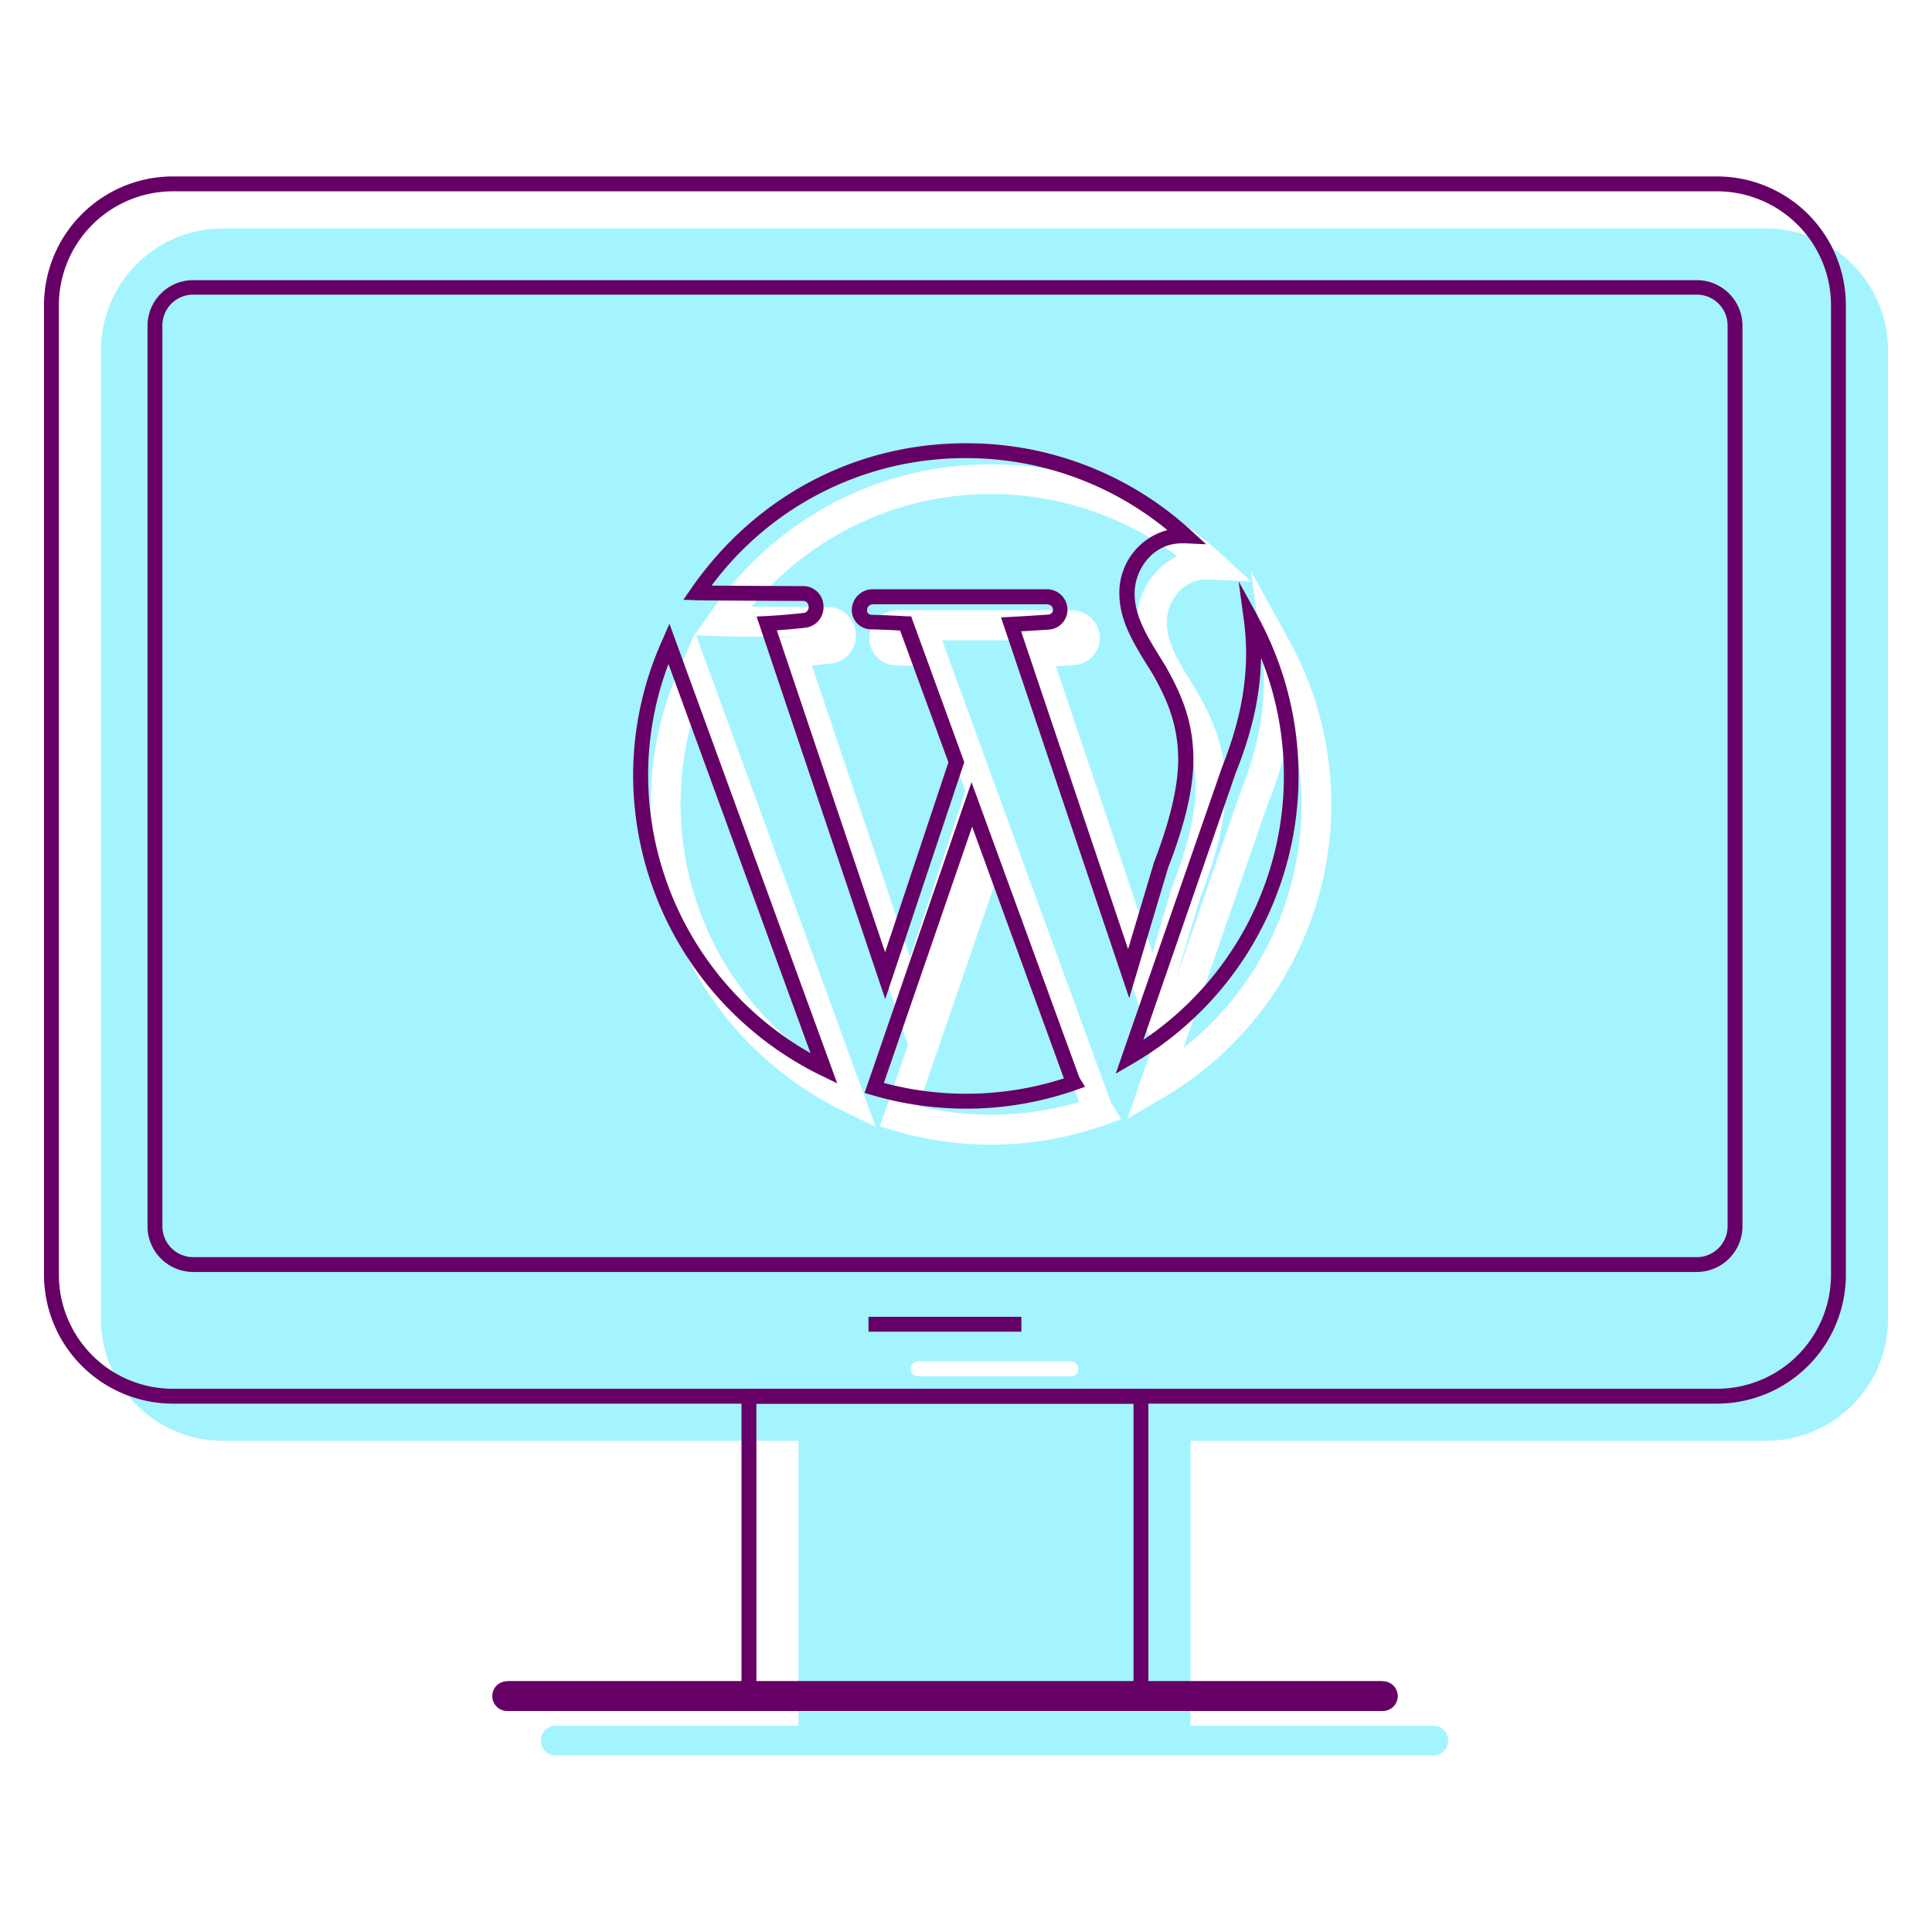
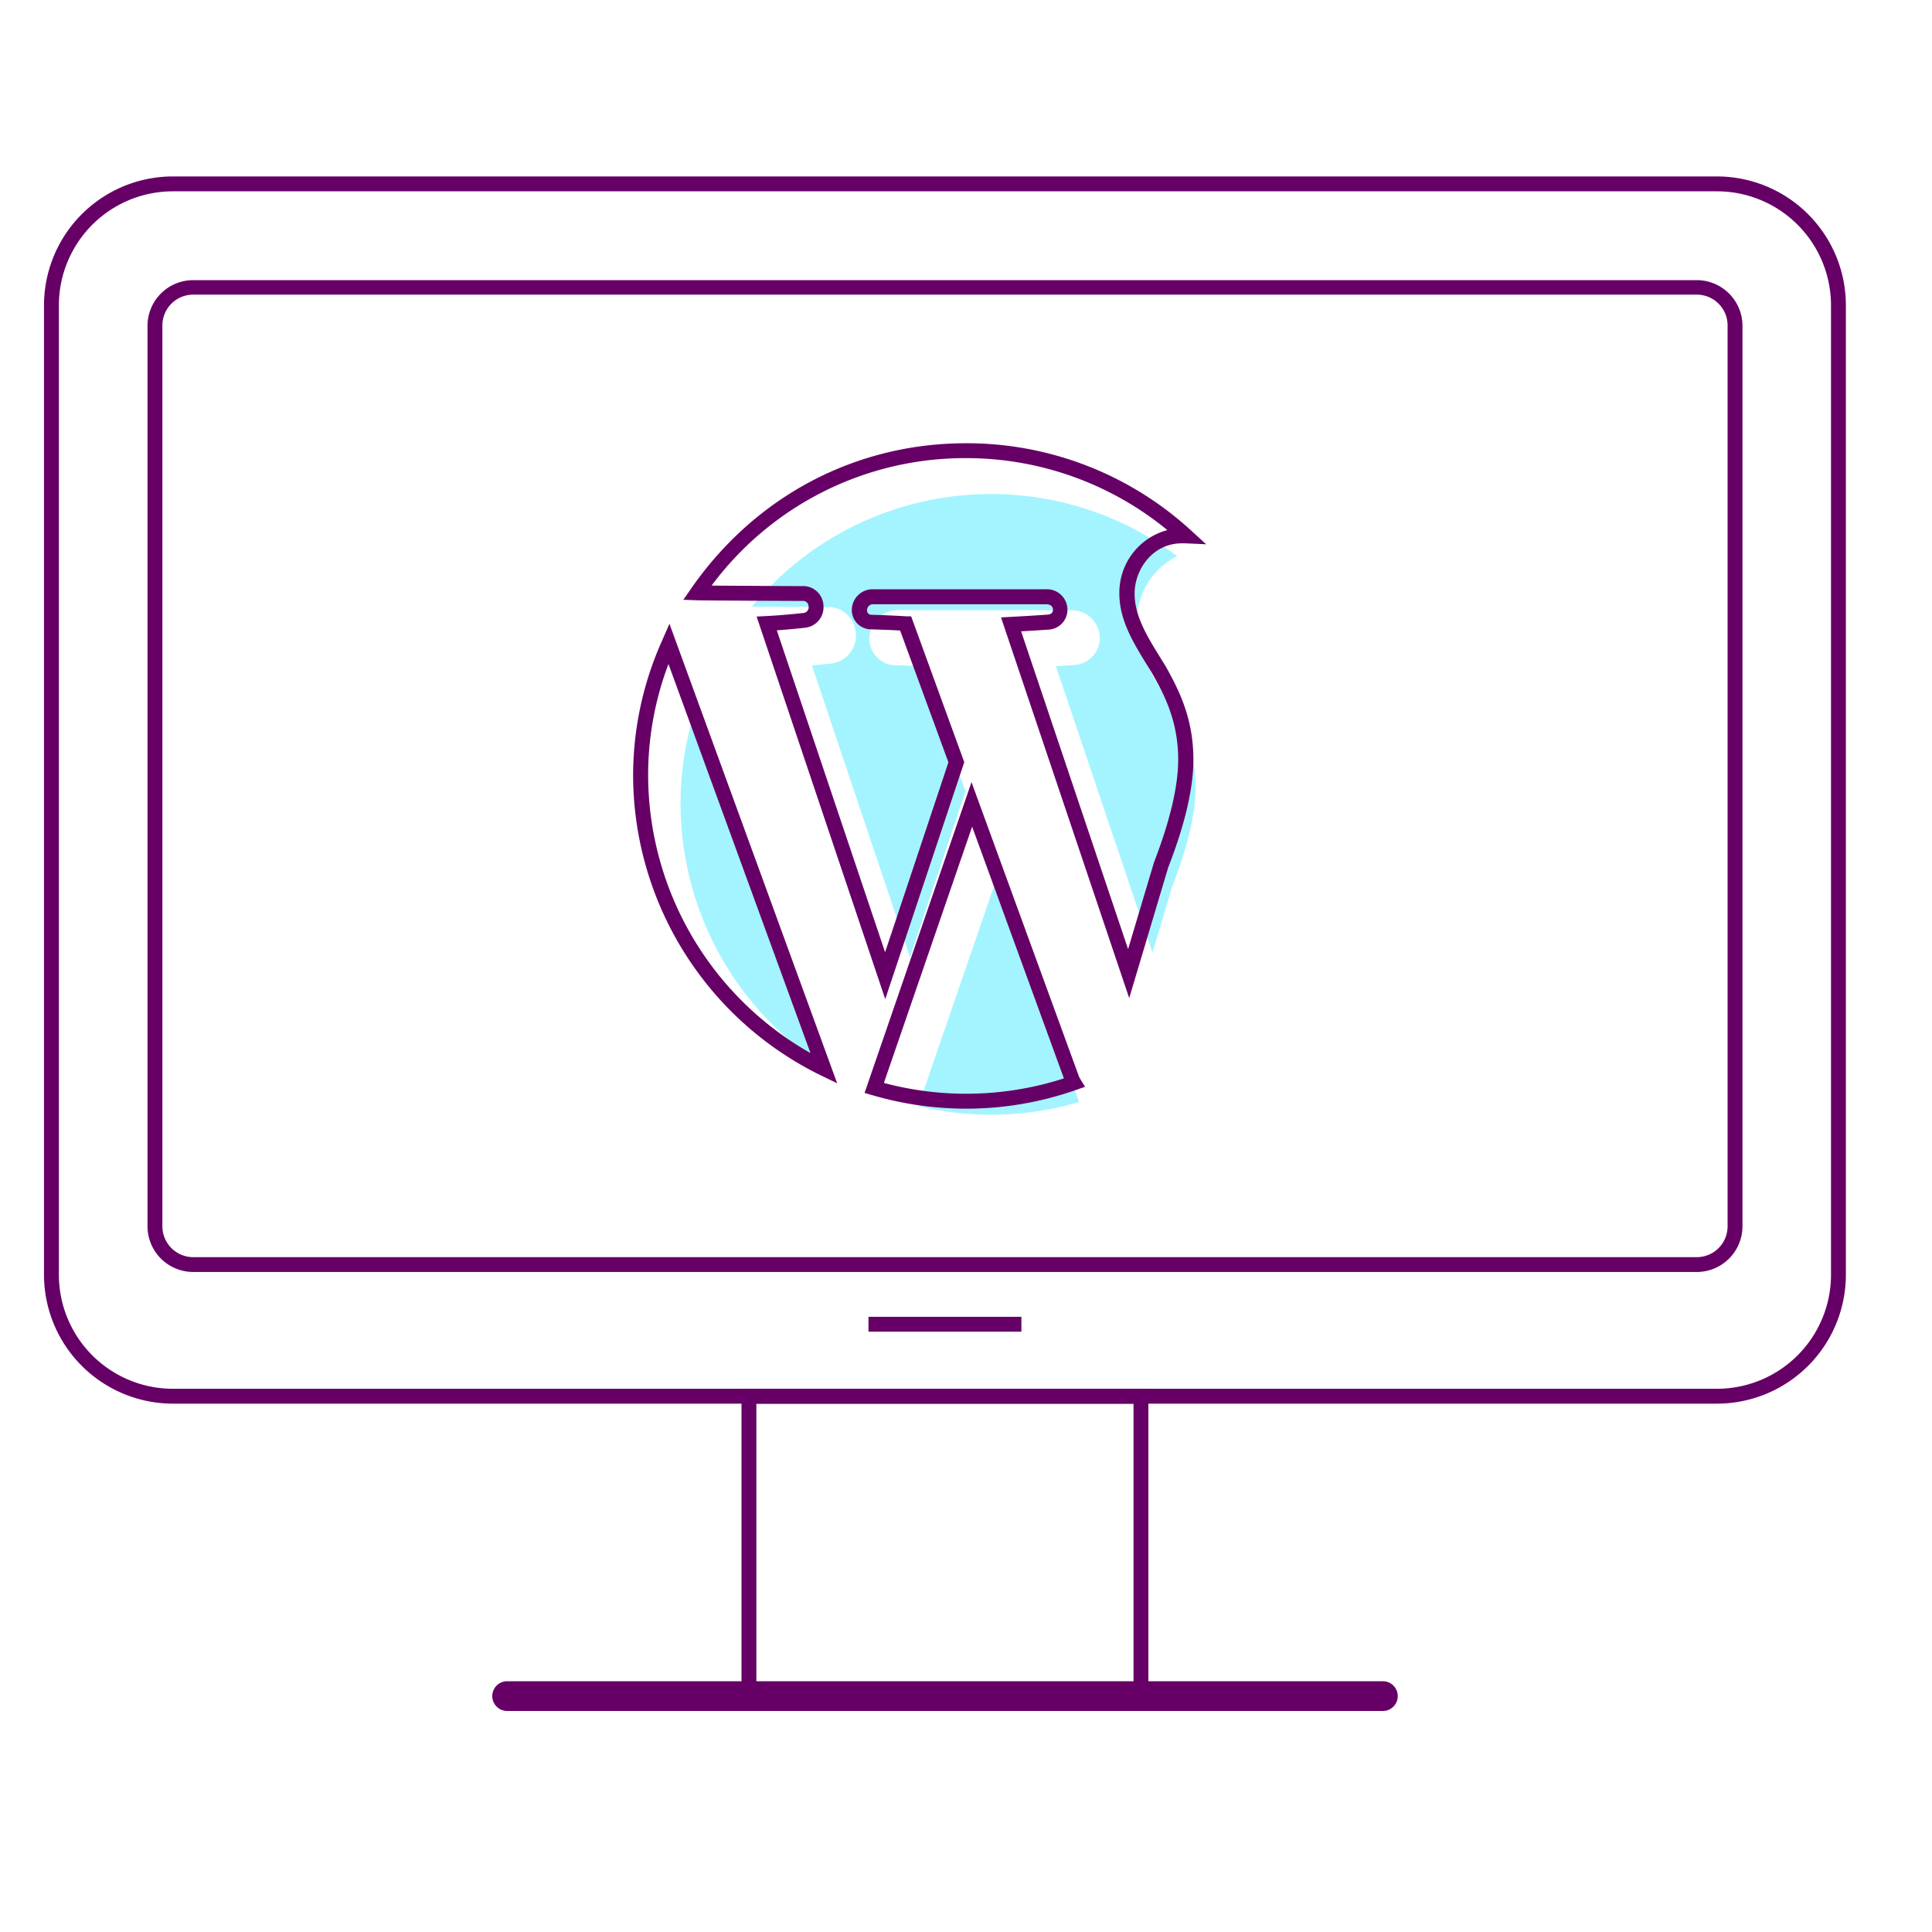
<svg xmlns="http://www.w3.org/2000/svg" id="Layer_1" data-name="Layer 1" viewBox="0 0 400 400">
  <title>Artboard 47 copy 14</title>
  <path d="M140.9,166.54A64.76,64.76,0,0,0,170,220.34L143.62,148A63.71,63.71,0,0,0,140.9,166.54Z" style="fill:#a4f4ff" />
-   <path d="M365.75,47.3H46A25.21,25.21,0,0,0,20.91,72.44V273.17A25.21,25.21,0,0,0,46,298.3H165.32v59H115.23a3.08,3.08,0,1,0,0,6.15H296.57a3.08,3.08,0,1,0,0-6.15H246.48v-59H365.75a25.21,25.21,0,0,0,25.14-25.13V72.44A25.21,25.21,0,0,0,365.75,47.3Zm-144,237.64H190.07a1.54,1.54,0,1,1,0-3.08h31.66a1.54,1.54,0,0,1,0,3.08Zm18.84-57.54-7.17,4.18,5.21-15-28.29-84H195.06l11.2,30.71h0L229.91,228a4,4,0,0,0,.26.48l1.94,3.24L228.55,233a70.46,70.46,0,0,1-43.28,1.12l-3.09-.9,5.82-16.9-28.31-84.18,4.05-.22,1.24-.07c-6.06,0-14.54-.08-15.58-.11l-5.26-.2,37.14,101.73-6.85-3.32a70.89,70.89,0,0,1-39.69-63.38,69.68,69.68,0,0,1,6.1-28.65l3.1-6.93.08.21,3-4.29c13.54-19.55,34.75-30.76,58.18-30.76a70.23,70.23,0,0,1,47.56,18.49l6.27,5.75-8.5-.41a3.11,3.11,0,0,1-.43,0h-.29c-5.08,0-8.23,4.6-8.23,8.86s2.36,8.06,5.35,12.89l.81,1.3c2.93,5.14,6,11.27,6,20.18,0,6.12-1.78,13.79-5.3,22.81l-4.85,16.28,13.17-38.1c3.35-8.36,4.91-15.66,4.91-23a48,48,0,0,0-.43-6.52L259,118.23l8,14.52a70.42,70.42,0,0,1-26.39,94.65Z" style="fill:#a4f4ff" />
  <path d="M223.42,228.16l-17-46.52L190.13,229A64.34,64.34,0,0,0,223.42,228.16Z" style="fill:#a4f4ff" />
-   <path d="M245,217a64.2,64.2,0,0,0,22.2-67.35,73.39,73.39,0,0,1-4.7,16.73Z" style="fill:#a4f4ff" />
  <path d="M242.4,146.1l-.74-1.2c-3.23-5.21-6.28-10.13-6.28-16.13a15.1,15.1,0,0,1,8.35-13.63,64.22,64.22,0,0,0-88.07,10.47c5.07,0,12,.07,15.45.08a5.75,5.75,0,0,1,6.07,5.33,5.82,5.82,0,0,1-5.21,6.37c-.1,0-1.67.19-3.88.37l20.32,60.45,11.49-34.45-9.42-25.83c-2.71-.13-4.92-.19-4.95-.19A5.51,5.51,0,0,1,180,132a5.83,5.83,0,0,1,6-5.66h35.7a5.83,5.83,0,0,1,6,5.41,5.65,5.65,0,0,1-5.23,5.94h-.14l-3.72.25,20,59.29,4-13.44c3.27-8.35,4.92-15.32,4.92-20.69C247.55,155.74,245,150.66,242.4,146.1Z" style="fill:#a4f4ff" />
  <path d="M355.49,290.61H35.79A26.71,26.71,0,0,1,9.11,263.94V63.2A26.7,26.7,0,0,1,35.79,36.53h319.7A26.7,26.7,0,0,1,382.17,63.2V263.94A26.71,26.71,0,0,1,355.49,290.61Zm-319.7-251A23.62,23.62,0,0,0,12.19,63.2V263.94a23.62,23.62,0,0,0,23.6,23.59h319.7a23.62,23.62,0,0,0,23.6-23.59V63.2a23.62,23.62,0,0,0-23.6-23.59Z" style="fill:#606" />
  <path d="M351.3,263.35H40a9.47,9.47,0,0,1-9.46-9.46V67.42A9.47,9.47,0,0,1,40,58H351.3a9.47,9.47,0,0,1,9.46,9.46V253.89A9.47,9.47,0,0,1,351.3,263.35ZM40,61a6.38,6.38,0,0,0-6.38,6.38V253.89A6.39,6.39,0,0,0,40,260.28H351.3a6.39,6.39,0,0,0,6.38-6.39V67.42A6.38,6.38,0,0,0,351.3,61Z" style="fill:#606" />
  <path d="M237.76,352.7H153.52V287.53h84.24Zm-81.16-3.08h78.08v-59H156.6Z" style="fill:#606" />
-   <rect x="104.97" y="348.08" width="181.34" height="6.16" style="fill:#606" />
  <path d="M286.31,354.24H105a3.08,3.08,0,1,1,0-6.16H286.31a3.08,3.08,0,0,1,0,6.16Z" style="fill:#606" />
  <rect x="179.81" y="272.63" width="31.66" height="3.08" style="fill:#606" />
  <path d="M137.08,132.63a68.25,68.25,0,0,0-6,28,69.33,69.33,0,0,0,38.83,62l3.42,1.66-34.73-95.15Zm-2.89,28a65,65,0,0,1,4.21-23.15l29.4,80.55A66.29,66.29,0,0,1,134.19,160.66Z" style="fill:#606" />
  <path d="M223.33,222.72l-22.19-60.78L179,226.28l1.55.45A69.28,69.28,0,0,0,200,229.54a68.59,68.59,0,0,0,22.87-3.91l1.78-.62-1-1.62A4.44,4.44,0,0,1,223.33,222.72ZM183,224.21l18.27-53.06,19,52.12A66,66,0,0,1,183,224.21Z" style="fill:#606" />
  <path d="M166.09,124.42a1.15,1.15,0,0,1,1.32,1.12,1.19,1.19,0,0,1-1.14,1.38s-3.66.42-7.62.63l-2,.1,26.63,79.21,16.36-49.06-11-30.2-1,0c-3.58-.22-7-.31-7.06-.31-.9,0-1.08-.55-1.07-1a1.25,1.25,0,0,1,1.4-1.18h35.7c1,0,1.37.55,1.4,1.07,0,.28-.06,1-1.08,1.07,0,0-3.64.26-7.68.47l-2,.11,26.54,78.82,8.08-27.07c3.46-8.87,5.21-16.38,5.21-22.32,0-8.52-3-14.44-5.78-19.37l-.8-1.3c-3-4.83-5.59-9-5.59-13.69,0-5,3.74-10.41,9.77-10.41a2.73,2.73,0,0,1,.41,0l.39,0,4.25.2-3.14-2.87A68.71,68.71,0,0,0,200,91.77c-22.93,0-43.67,11-56.92,30.1l-1.6,2.31,2.81.1C145.88,124.34,165.18,124.42,166.09,124.42ZM200,94.85a65.61,65.61,0,0,1,41.69,14.9,13.39,13.39,0,0,0-9.94,13.14c0,5.55,2.94,10.29,6.05,15.31l.77,1.25c2.59,4.54,5.36,10,5.36,17.8,0,5.57-1.7,12.72-5,21.26l-5.37,18-22.15-65.8c3.19-.18,5.72-.36,5.78-.36A4.13,4.13,0,0,0,221,126a4.26,4.26,0,0,0-4.47-4h-35.7a4.32,4.32,0,0,0-4.47,4.17,4,4,0,0,0,4,4.13s2.83.07,6,.24l10,27.29-13.11,39.32L160.83,130.5c3.17-.22,5.67-.51,5.79-.53a4.26,4.26,0,0,0,3.86-4.7,4.19,4.19,0,0,0-4.47-3.92c-.16,0-12.75-.06-18.68-.11A65.32,65.32,0,0,1,200,94.85Z" style="fill:#606" />
-   <path d="M260.44,127.61l-4-7.26,1.11,8.2a51.18,51.18,0,0,1,.44,6.73c0,7.51-1.59,15-5,23.61L231,222.28l3.59-2.09a68.85,68.85,0,0,0,25.81-92.58Zm-23.7,87.62L255.85,160c3.44-8.59,5.11-16.18,5.23-23.81a65.78,65.78,0,0,1-24.34,79.08Z" style="fill:#606" />
</svg>